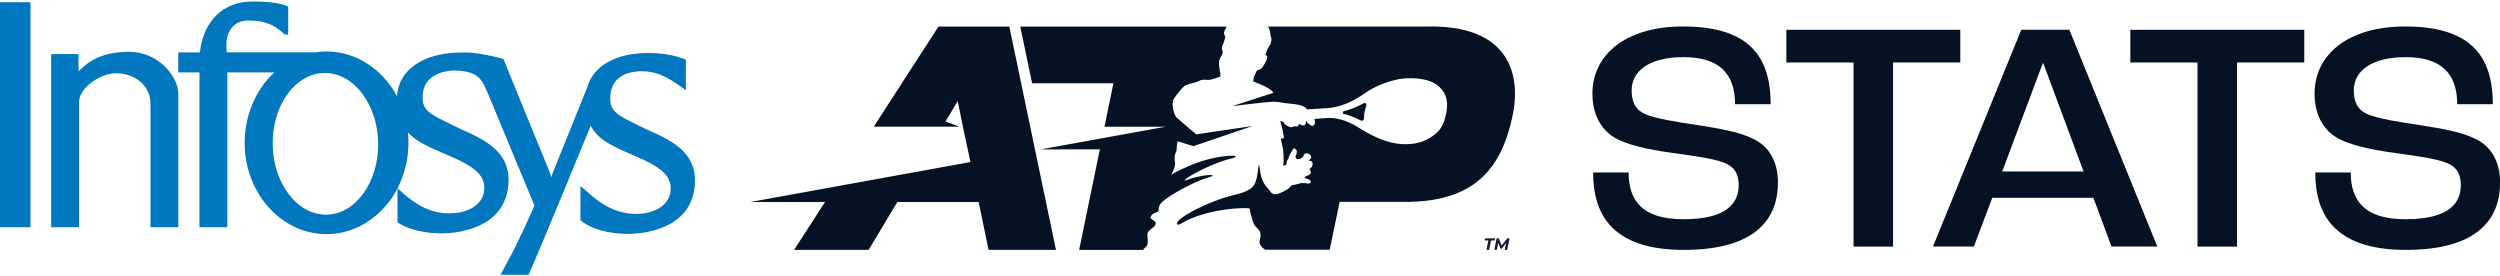
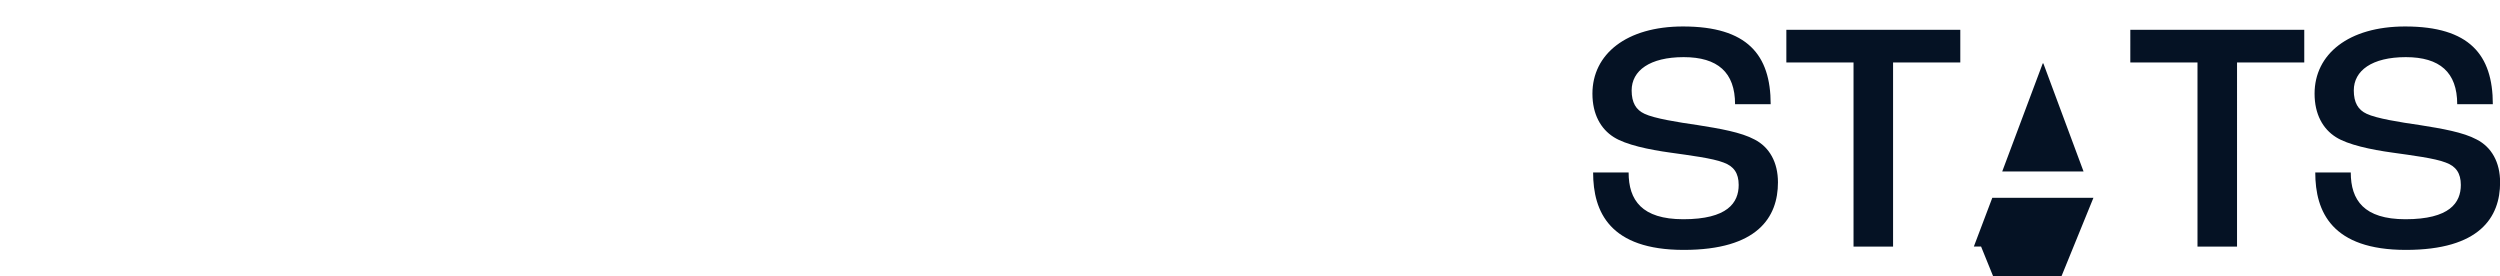
<svg xmlns="http://www.w3.org/2000/svg" id="Infosys_ATP_Stats" data-name="Infosys ATP Stats" viewBox="0 0 470.4 52">
  <defs>
    <style>.cls-3{fill:#051224}</style>
  </defs>
-   <path class="cls-3" d="m189.91 4.99 8.78 42.02h-12.68l-1.87-9h-15.3l-5.39 9h-14.03l5.82-9h-14.06l41.42-7.52-1.3-6.05-1.1-5.42-2.3 3.84 2.66.97h-16.15L176.58 5h13.32Zm79.29 0h-30.66c.16.17.24.33.28.44.16.42.18.74.23 1.05.11.61.22.7.15 1.17-.14.91-.31.82-.59 1.36-.28.54-.46 1.16-.51 1.35 0 .02.01.05.04.04.1 0 .31.02.31.33.01.41-.46 1.2-.59 1.43-.13.23-.43.69-.68.84-.44.26-.57.11-.64.23s-.5.95-.57 1.17c-.08.28-.12.63-.14.88 0 .04.02.08.06.09.88.34 3.17 1.16 3.72 2.09l-7.75 2.51c1.08-.13 2.27-.28 3.33-.4 1.44-.16 3.78-.43 4.53-.42.74 0 1.66.2 1.93.23.91.12 1.72.15 2.7.35.98.2 1.25.54 1.44.67.04.03.24.19.24.19 1.2-.09 3.04-.2 3.44-.23.2-.02.61-.04.69-.05 3.73-.48 5.77-2.26 7.55-3.34 1.97-1.2 4.93-2.18 7.05-2.24 2.74-.07 4.71.39 6.02 1.59 1.31 1.19 1.82 2.77 1.3 5.15-.51 2.3-1.24 3.35-2.94 4.41s-3.57 1.39-5.77 1.19c-3.68-.34-6.97-2.63-8.27-3.38-1.12-.64-2.65-1.32-4.38-1.48a8.34 8.34 0 0 0-1.01 0c-.12 0-1.52.11-2.41.17.1.33.12.6.12.66-.03.45-.28.66-.55.63-.25-.03-.88-.5-1.07-.89-.02-.04-.07-.05-.07 0v.21c-.01.12-.09.5-.35.58-.22.06-.57 0-.81-.19a.132.132 0 0 0-.21.06c-.1.27-.15.44-.67.33-.35-.04-.28.1-.51.14-.55.11-.82-.19-1.25-.39s-.29-.62-.73-.69c-.09-.01-.23-.04-.31-.05.21.75.49 1.67.69 3.15 0 .04-.02.08-.06.09l-.45.05s-.07.04-.06.08c.11.57.39 1.65.45 2.42.11 1.41.09 1.82 0 2.52 0 .05.03.09.08.08.14-.03.38-.1.51-.2 0-.31.13-.78.16-.82.04-.06.09-.12.14-.18.04-.04.06-.09.08-.14l.12-.41c.02-.06.04-.12.07-.17l.61-1.09s.14-.3.39-.23c0 0 .4.22.39.64 0 .42-.29.93-.29.93l.26.41s.47.15.92-.18c0 0 .13-.08.39-.29-.11-.31.16-.69.89-.55.26.11.98.68.07 1.28-.03.02-.02.07.02.07.98-.06.86 1.13.19 1.49-.06.03-.07.11-.03.16.1.14.25.4.22.64 0 0 0 .31-.95.64 0 0-.29.12-.17.33.12.04.24.09.39.14 0 0 .86.2.7.67 0 0-.14.41-.96.14 0 0-.5.03-.81-.02-.15.05-.8.26-1.57.39-.18.03-.32.13-.44.27-.53.62-2.15 1.45-2.88 1.46-.81 0-.91-.61-1.49-1.23-1.14-1.19-1.33-2.68-1.51-4.16-.01-.1-.16-.1-.16 0-.2 1.73-.31 3.29-1.27 4.15-.59.52-1.5.93-2.99 1.29-5.64 1.34-11.72 4.8-11.03 5.59.27.31.91-.31 2.02-.82 4.21-1.94 9.65-2.32 11.41-2.18.13 0 .22.11.24.24.02.21.09.59.27 1.24.15.54.33 1.51.9 2.05 1.05.98.91 1.34.66 2.66-.16.86 1.01 1.58 1.05 1.61h12.14l1.87-9h12.32c12.59 0 18.19-5.75 20.32-16.76.99-5.12.96-16.25-15.49-16.25Zm-54.11 42.02c.17-.18.36-.4.6-.63.53-.54.12-1.92.22-2.45.14-.69 1.33-1.06 1.52-1.74.26-.92-1.57-.77-.7-1.74.54-.61 1.34-.4 1.29-1-.09-.98.86-1.64 1.27-1.94 1.74-1.32 5.65-3.41 8.02-4.1 2.48-.72-.94-.65-3.77.38-2.57.94 3.33-2.75 8-3.93 3.33-.83-2.44-.99-7.76 1.34-1.69.74-2.63 1.2-3.31 1.64-.03.02-.06 0-.05-.04.26-.54.82-1.46.65-2.41-.11-.62-.04-1.31.21-1.79.2-.38.08-1.41.3-1.94.02-.04.06-.06.11-.05l2.86.89 11.16-3.8-10.63 1.58-3.69-3.15c-.52-.55-1.06-2.73-.52-3.54.78-1.15 1.57-2.04 1.91-2.34.5-.44 2.04-.63 2.79-1.01.84-.43 1.52-.14 2.12-.23.59-.12 1.63-.49 1.94-.6.02 0 .02-.02.02-.04 0-.12-.02-.54-.06-.74-.17-.78-.26-1.51-.21-2.04.06-.66.64-1.24.67-1.68s-.29-.89-.05-1.32c.23-.4.29-.71.54-1.55-.06-.5-.38-.68-.15-1.19.12-.27.33-.65.42-.84h-38.83l2.22 10.65h15.3l-1.68 8.18h11.53l-23.54 4.27 11.14-.02-3.9 18.94h12.03Zm40.99-24.33c.26.13.57-.07.57-.4.01-1.06.2-1.54.43-2.39.09-.34-.19-.61-.49-.46-1.71.93-2.96 1.31-3.71 1.47-.08.02-.22.12-.22.27 0 .15.09.24.16.26.72.17 1.83.52 3.25 1.25Z" />
-   <path d="M280.04 45.25h-.69l.08-.41h1.89l-.08.41h-.69l-.35 1.76h-.5l.35-1.76Zm3.99-.41-.43 2.17h-.47l.26-1.29-.82 1.06h-.22l-.45-1.07-.26 1.3h-.47l.43-2.17h.41l.54 1.35 1.06-1.35h.43Z" style="fill:#181838" />
-   <path class="cls-3" d="M299.74 32.45h6.7c0 5.21 2.48 8.8 10.29 8.8 8.31 0 10.42-3.1 10.42-6.45 0-2.23-.93-3.53-2.85-4.22-2.05-.81-6.45-1.36-9.98-1.86-4.09-.56-8.43-1.49-10.66-2.91-2.48-1.55-4.03-4.34-4.03-8.18 0-7.44 6.38-12.65 17.05-12.65 12.09 0 16.49 5.33 16.49 14.63h-6.7c0-6.01-3.29-8.86-9.67-8.86s-9.79 2.54-9.79 6.26c0 2.29.81 3.66 2.42 4.4 1.8.87 6.38 1.61 9.92 2.11 4.28.68 8.25 1.36 10.79 2.73 2.79 1.43 4.4 4.28 4.4 8.06 0 6.57-3.84 12.71-17.73 12.71s-17.05-7.13-17.05-14.57Zm49.03-20.7h-12.65V5.61h32.73v6.14H356.2V46.4h-7.44V11.75Zm45.13 25.47h-19.03l-3.47 9.17h-7.69L380.32 5.6h9.05l16.55 40.79h-8.62l-3.41-9.17Zm-1.86-4.96-7.56-20.33h-.12l-7.62 20.33h15.31Zm21.45-20.51h-12.65V5.61h32.73v6.14h-12.65V46.4h-7.44V11.75Zm22.13 20.7h6.7c0 5.21 2.48 8.8 10.29 8.8 8.31 0 10.42-3.1 10.42-6.45 0-2.23-.93-3.53-2.85-4.22-2.05-.81-6.45-1.36-9.98-1.86-4.09-.56-8.43-1.49-10.66-2.91-2.48-1.55-4.03-4.34-4.03-8.18 0-7.44 6.38-12.65 17.05-12.65 12.09 0 16.49 5.33 16.49 14.63h-6.7c0-6.01-3.29-8.86-9.67-8.86s-9.79 2.54-9.79 6.26c0 2.29.81 3.66 2.42 4.4 1.8.87 6.38 1.61 9.92 2.11 4.28.68 8.25 1.36 10.79 2.73 2.79 1.43 4.4 4.28 4.4 8.06 0 6.57-3.84 12.71-17.73 12.71s-17.05-7.13-17.05-14.57Z" />
+   <path class="cls-3" d="M299.74 32.45h6.7c0 5.21 2.48 8.8 10.29 8.8 8.31 0 10.42-3.1 10.42-6.45 0-2.23-.93-3.53-2.85-4.22-2.05-.81-6.45-1.36-9.98-1.86-4.09-.56-8.43-1.49-10.66-2.91-2.48-1.55-4.03-4.34-4.03-8.18 0-7.44 6.38-12.65 17.05-12.65 12.09 0 16.49 5.33 16.49 14.63h-6.7c0-6.01-3.29-8.86-9.67-8.86s-9.79 2.54-9.79 6.26c0 2.29.81 3.66 2.42 4.4 1.8.87 6.38 1.61 9.92 2.11 4.28.68 8.25 1.36 10.79 2.73 2.79 1.43 4.4 4.28 4.4 8.06 0 6.57-3.84 12.71-17.73 12.71s-17.05-7.13-17.05-14.57Zm49.03-20.7h-12.65V5.61h32.73v6.14H356.2V46.4h-7.44V11.75Zm45.13 25.47h-19.03l-3.47 9.17h-7.69h9.05l16.55 40.79h-8.62l-3.41-9.17Zm-1.86-4.96-7.56-20.33h-.12l-7.62 20.33h15.31Zm21.45-20.51h-12.65V5.61h32.73v6.14h-12.65V46.4h-7.44V11.75Zm22.13 20.7h6.7c0 5.21 2.48 8.8 10.29 8.8 8.31 0 10.42-3.1 10.42-6.45 0-2.23-.93-3.53-2.85-4.22-2.05-.81-6.45-1.36-9.98-1.86-4.09-.56-8.43-1.49-10.66-2.91-2.48-1.55-4.03-4.34-4.03-8.18 0-7.44 6.38-12.65 17.05-12.65 12.09 0 16.49 5.33 16.49 14.63h-6.7c0-6.01-3.29-8.86-9.67-8.86s-9.79 2.54-9.79 6.26c0 2.29.81 3.66 2.42 4.4 1.8.87 6.38 1.61 9.92 2.11 4.28.68 8.25 1.36 10.79 2.73 2.79 1.43 4.4 4.28 4.4 8.06 0 6.57-3.84 12.71-17.73 12.71s-17.05-7.13-17.05-14.57Z" />
  <path d="M61.14 13.72H61c-5.47.1-9.82 6.16-9.69 13.5.06 3.58 1.16 6.93 3.1 9.42 1.91 2.46 4.41 3.76 7.05 3.74 5.47-.1 9.82-6.16 9.7-13.51-.06-3.58-1.16-6.92-3.1-9.41-1.88-2.42-4.33-3.74-6.91-3.74Z" style="fill:none" />
-   <path d="M121.9 24.47c-.54-.27-1.04-.51-1.51-.74-4.31-2.11-5.61-2.74-5.56-5.32 0-4.65 4.46-5.01 5.82-5.01 2.94 0 4.87 1.02 7.82 3.16l.58.42V11.2l-.24-.09c-2.29-.81-4.2-1.13-6.78-1.13h-.17c-6.03 0-10.29 2.45-11.38 6.51l-6.45 15.96-.31.91-.28-.94L98.35 20l-3.63-8.92-.17-.05c-2.07-.54-4.98-1.17-7.05-1.15h-.73c-4.16 0-7.76 1.2-9.86 3.3-1.34 1.33-2.08 2.99-2.21 4.92-2.76-5.16-7.81-8.42-13.26-8.42-.73 0-1.47.06-2.14.17H42.68c-.27-2 .06-3.62.98-4.7.72-.85 1.8-1.29 3.04-1.29 3.7 0 5.25 1.15 6.75 2.53l.1.1h.26l.4.04v-.4s0-.18.02-.5V1.26l-.21-.1C52.73.57 50.6.28 47.51.28c-5.5 0-9.27 3.66-9.89 9.58h-4.08v3.76h3.99v29.14h5.25V13.62h8.85c-3.53 3.25-5.6 8.13-5.6 13.25 0 9.47 6.91 17.18 15.41 17.18s15.41-7.71 15.41-17.18c0-.65-.03-1.29-.1-1.93 1.58 1.7 3.97 2.74 7.09 4.08l.43.18c4.34 1.84 6.86 3.43 6.86 6.12 0 1.19-.42 2.21-1.24 3.02-1.17 1.16-3.1 1.8-5.29 1.8-3.27 0-5.94-1.21-9.2-4.17l-.61-.55v6.41l.16.11c1.94 1.25 4.93 1.97 8.19 1.97 2.1 0 12.55-.53 12.55-10.14-.03-5.15-4.22-7.4-8.87-9.42-.68-.33-1.3-.64-1.88-.92-4.09-1.98-5.46-2.65-5.42-5.15 0-4.77 5.03-5.01 6.04-5.01 1.15 0 2.18.16 3.14.48 1.71.64 2.26 1.91 2.9 3.38l.36.82 8.6 20.73c-1.32 3.02-2.93 6.44-4.09 8.74l-2.3 4.29h5.27l.1-.21c1.9-4.2 9.87-23.61 11.61-27.85 1.38 2.69 4.16 3.89 8.19 5.64 4.34 1.83 6.86 3.43 6.86 6.12 0 1.19-.42 2.21-1.24 3.03-1.15 1.14-3.05 1.8-5.21 1.8-3.39 0-6.19-1.28-9.66-4.51l-.88-.74v6.43l.13.11c1.86 1.55 5.18 2.48 8.88 2.48 2.1 0 12.55-.53 12.55-10.14-.03-5.16-4.22-7.4-8.87-9.42Zm-50.74 2.41c.12 7.35-4.23 13.41-9.7 13.51-2.64.02-5.13-1.28-7.05-3.74-1.94-2.49-3.04-5.83-3.1-9.42-.13-7.35 4.22-13.41 9.69-13.5h.14c2.58 0 5.03 1.32 6.91 3.74 1.94 2.49 3.04 5.83 3.1 9.41ZM24.37 9.75c-5.3 0-7.77 1.82-9.57 3.67l-.05-3.25H9.63v32.59h5.24V19.12c.12-2.7 4.08-5.34 6.94-5.34 3.71 0 6.5 2.45 6.5 5.7v23.28h5.24V17.4c-.16-3.11-3.81-7.64-9.19-7.64ZM0 .42v42.34h5.73V.42H0z" style="fill:#0077be" />
</svg>